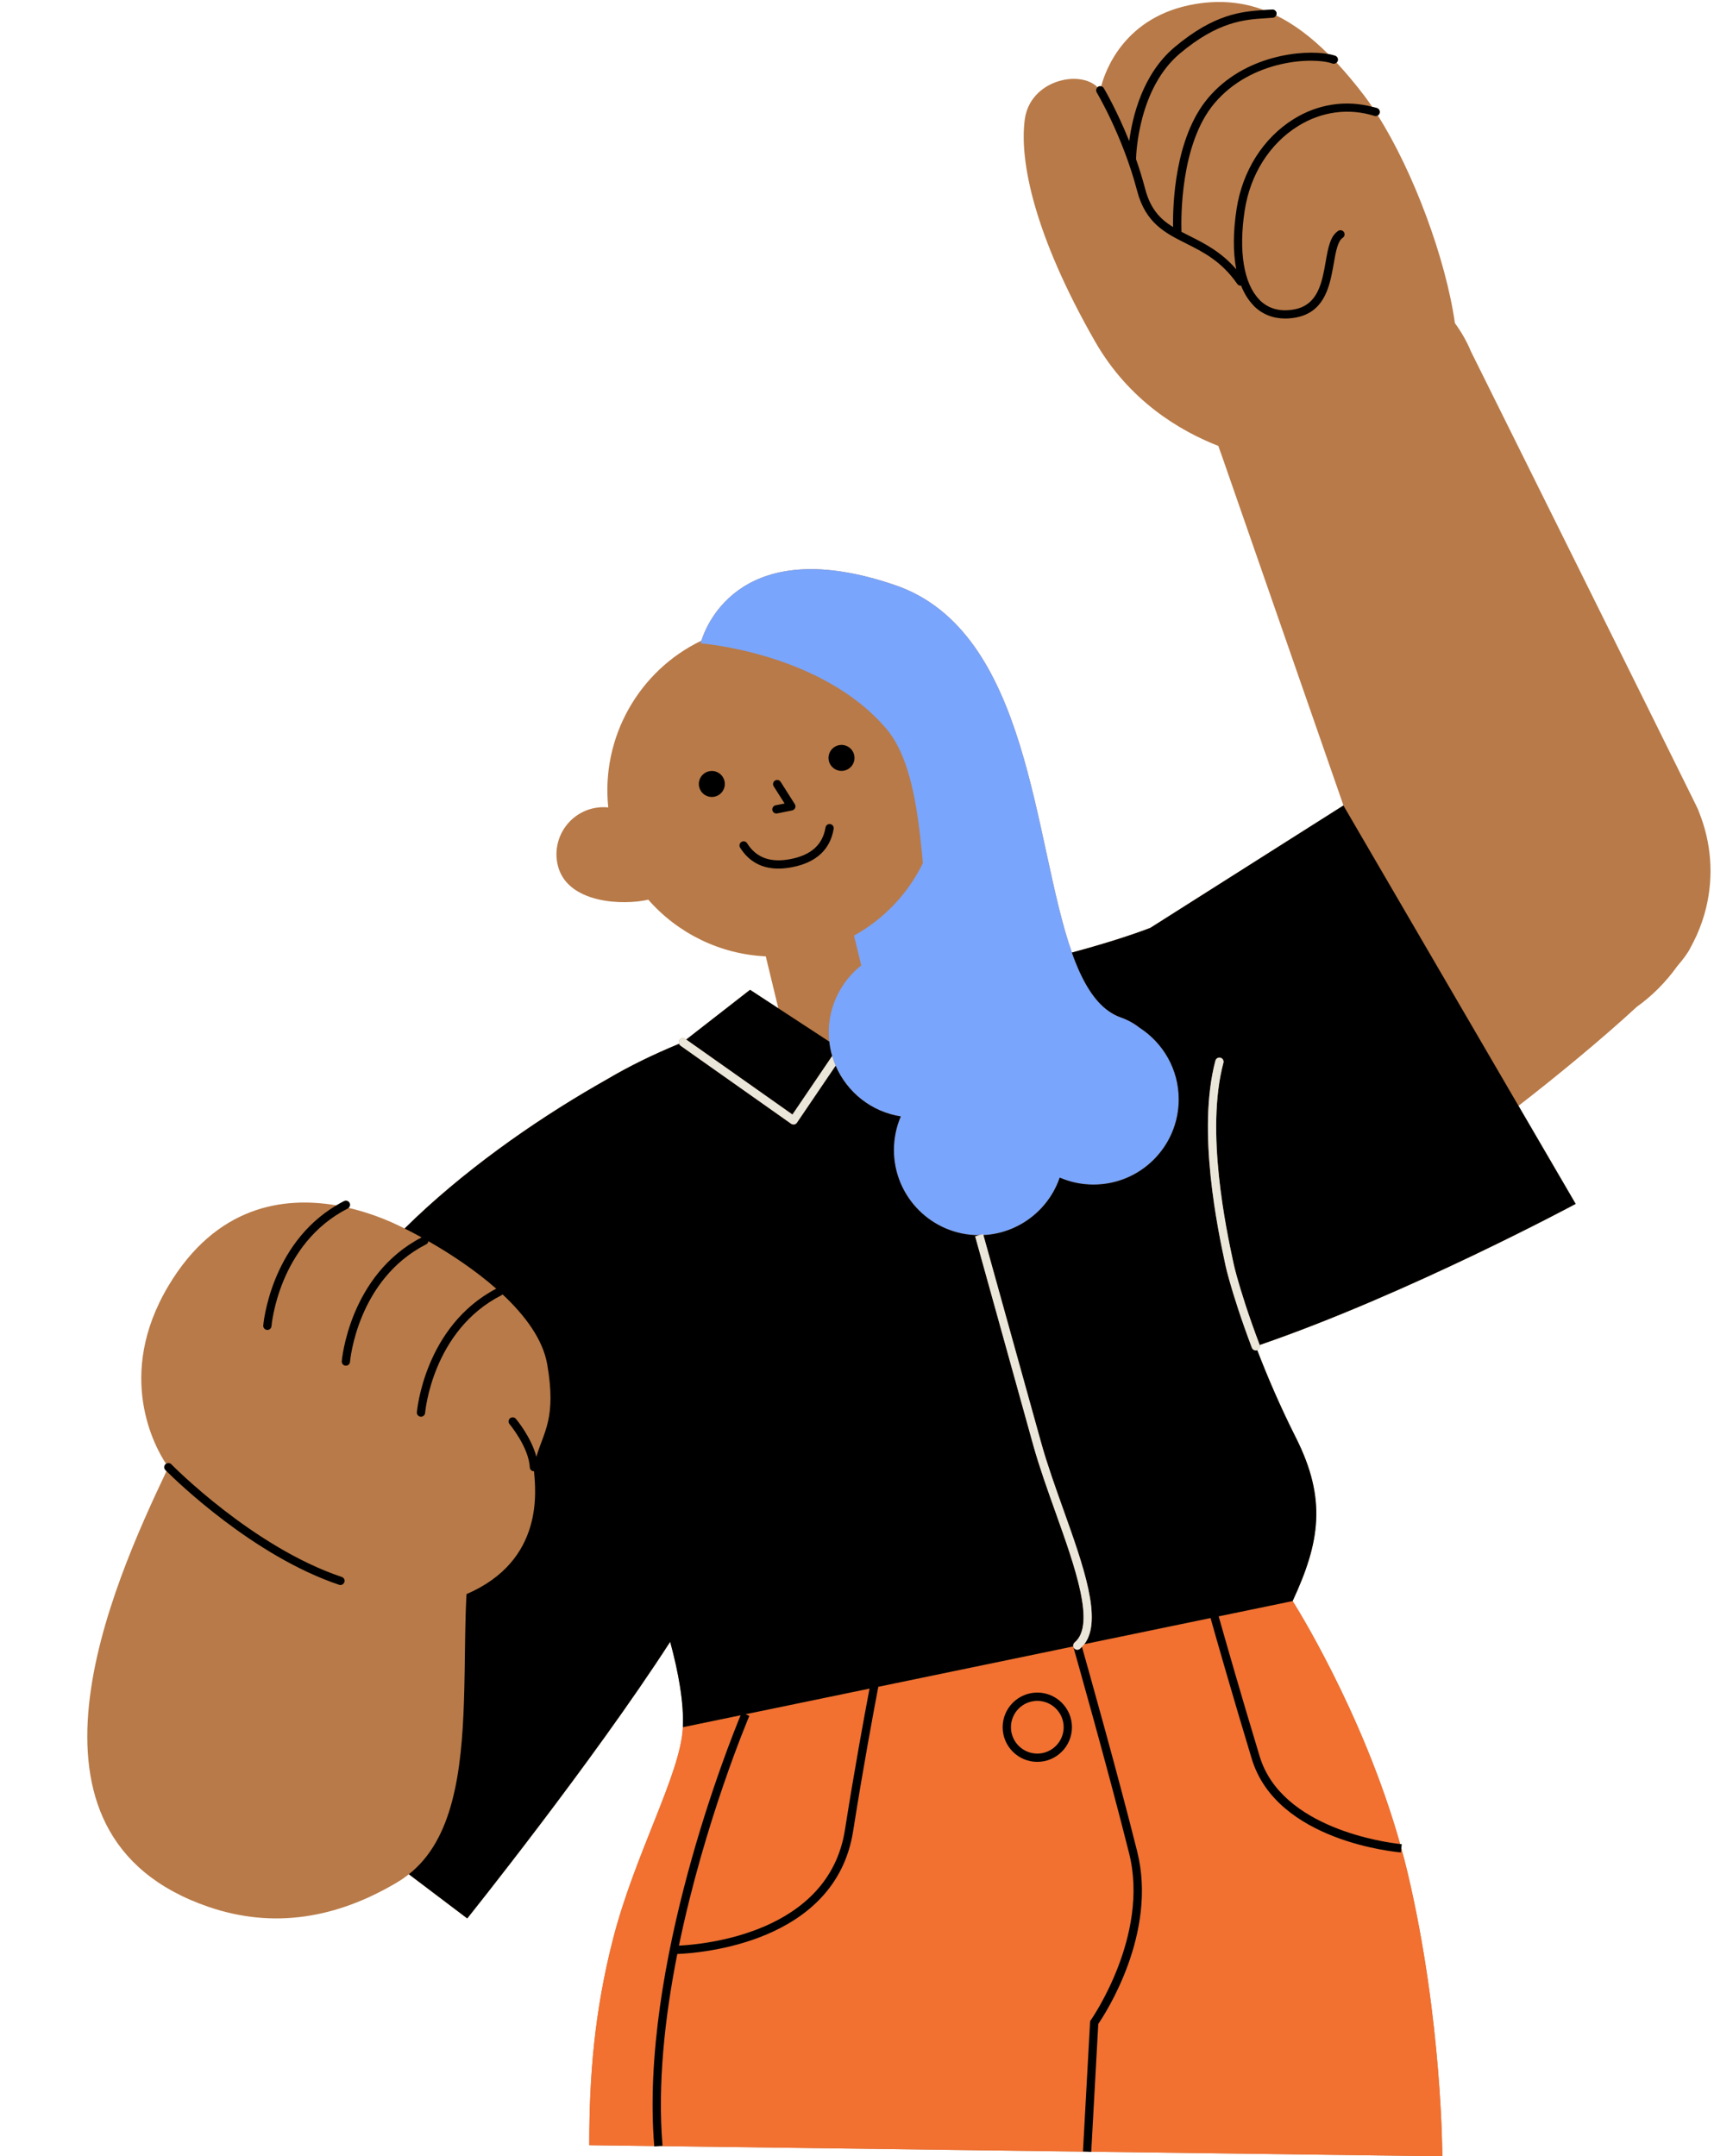
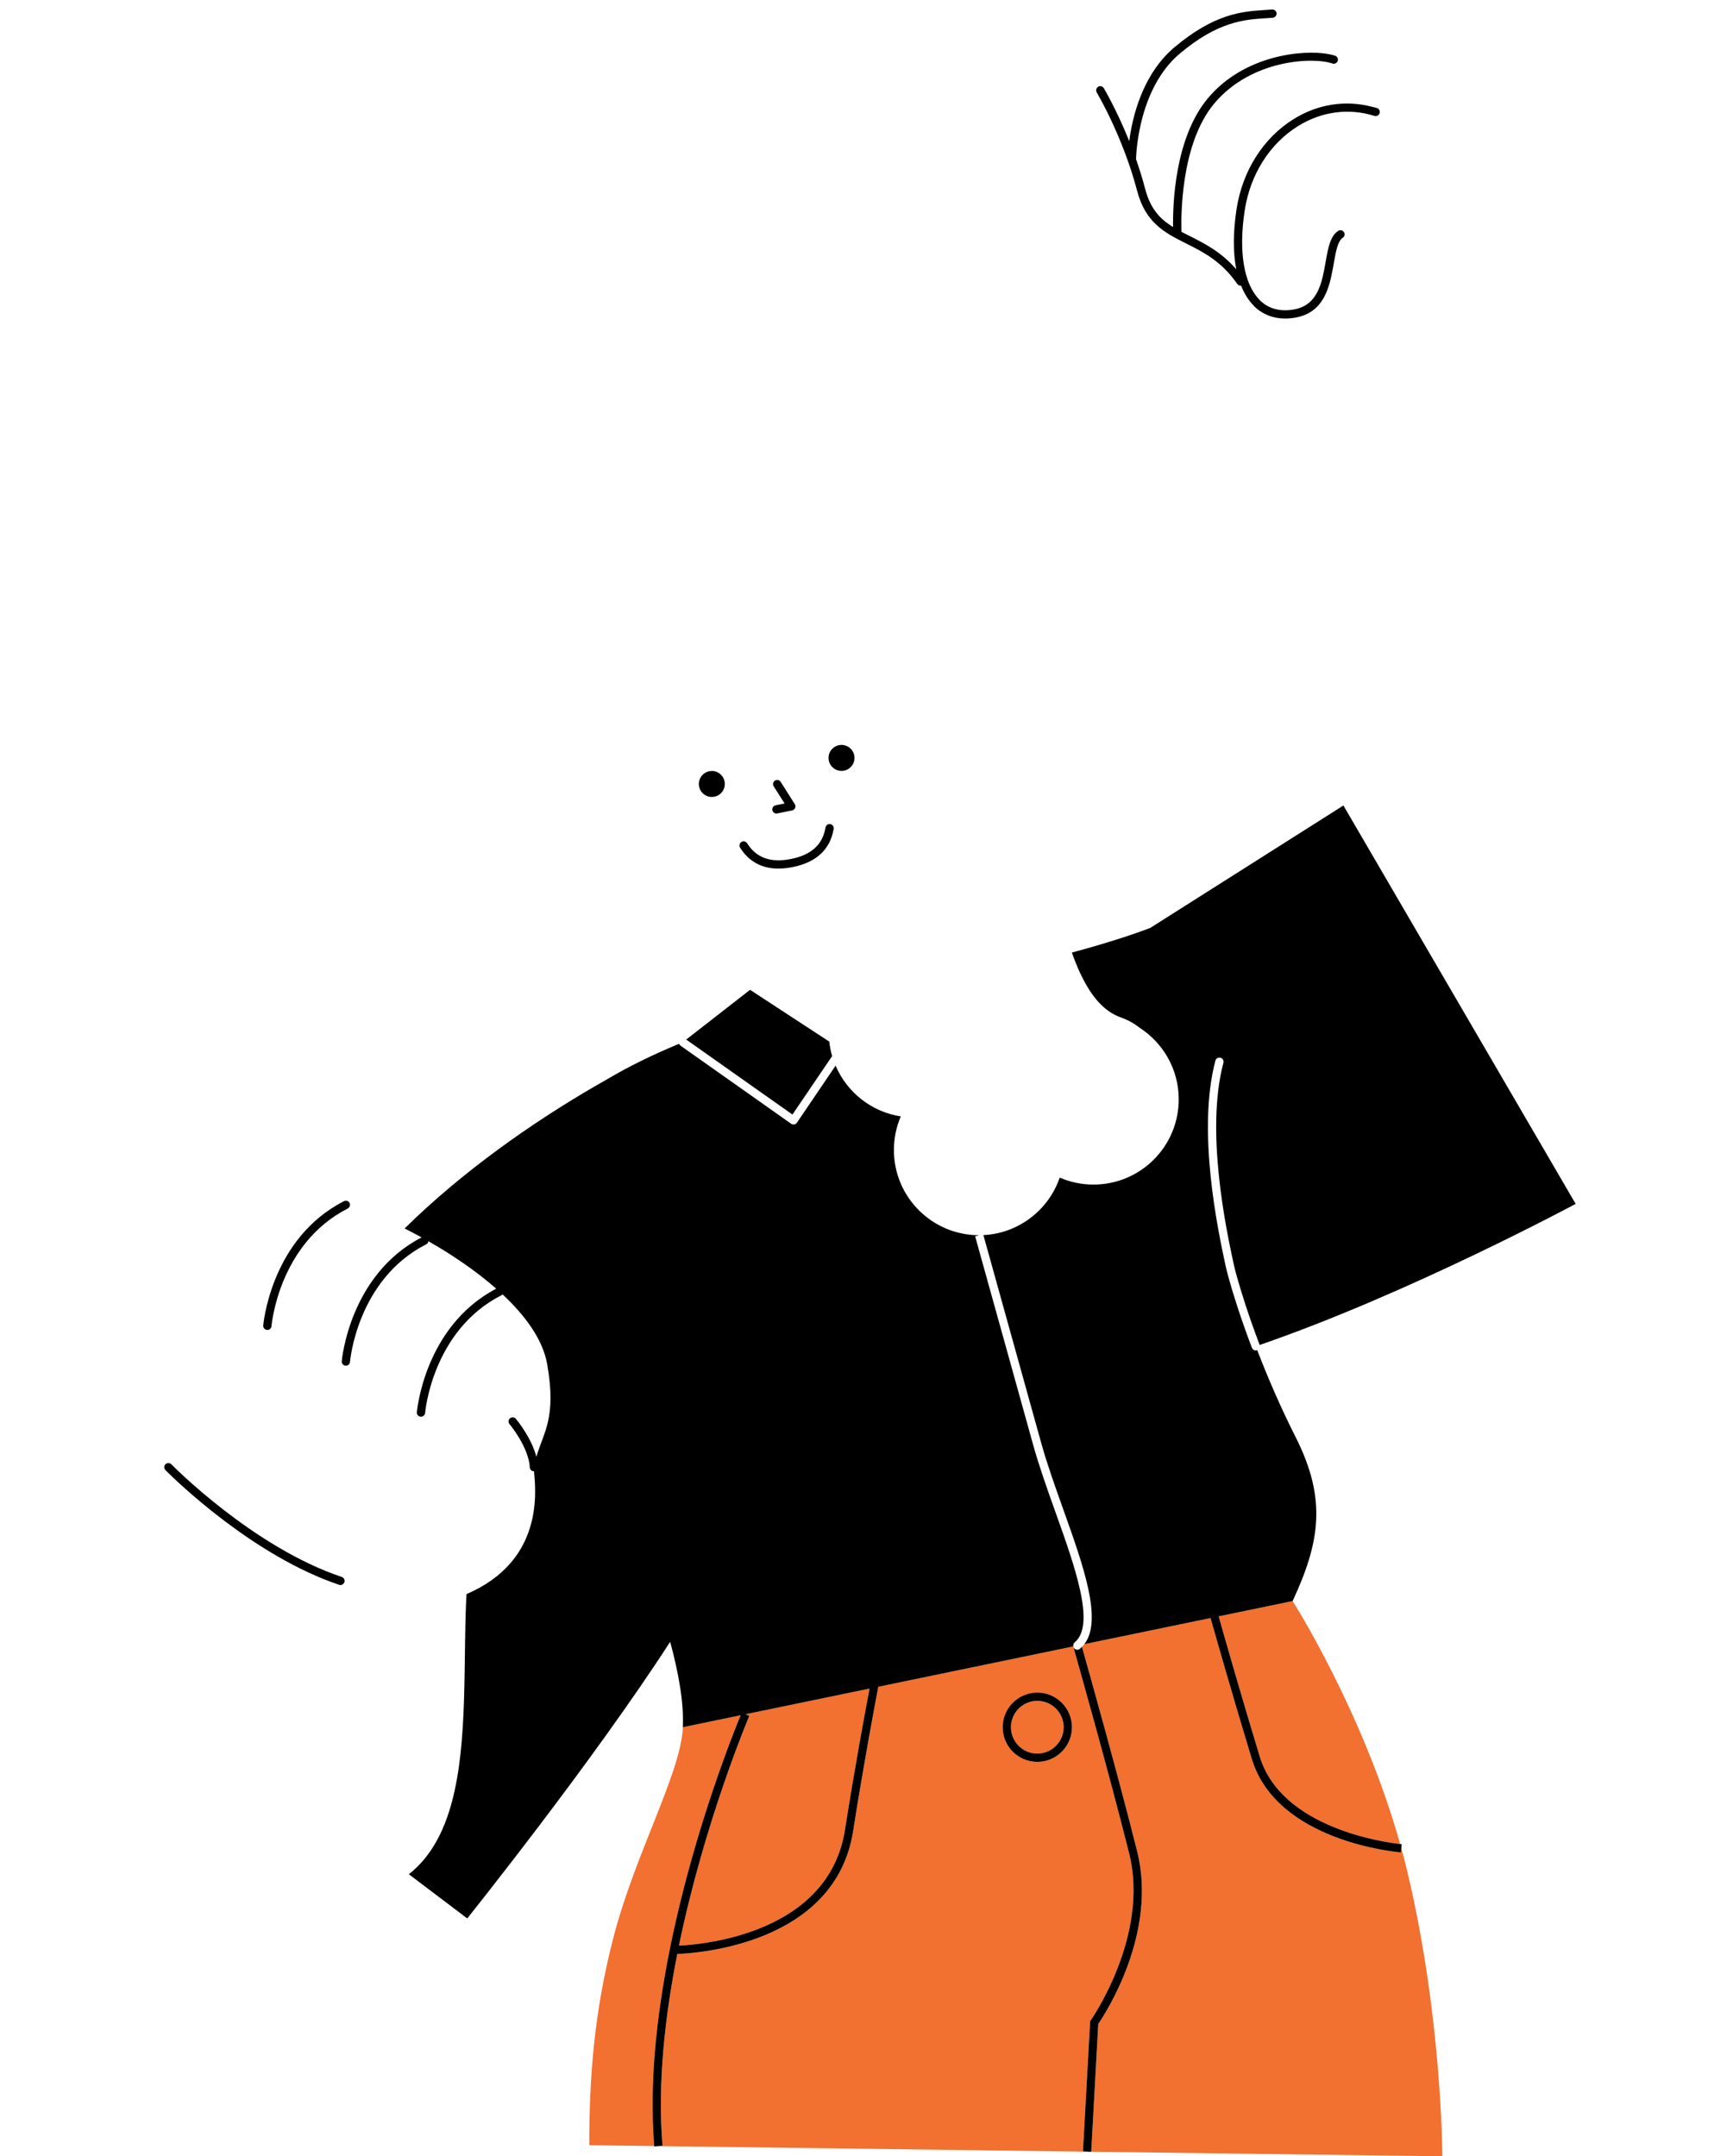
<svg xmlns="http://www.w3.org/2000/svg" fill="#000000" height="652.1" preserveAspectRatio="xMidYMid meet" version="1" viewBox="-26.4 -0.6 518.3 652.1" width="518.3" zoomAndPan="magnify">
  <g id="change1_1">
-     <path d="M487.472,245.256c-0.138-0.361-0.264-0.724-0.412-1.083c-0.033-0.08-0.215-0.458-0.53-1.106 c-0.28-0.574-0.674-1.377-1.155-2.355c-10.533-21.42-66.977-135.031-66.977-135.031c-1.283-3.115-2.943-5.953-4.847-8.555 c-2.762-19.492-12.558-45.842-23.315-62.806c0.249-0.152,0.453-0.38,0.547-0.68c0.208-0.658-0.159-1.36-0.815-1.567 c-0.474-0.149-0.953-0.241-1.429-0.367c-0.809-1.188-1.62-2.352-2.433-3.418c-2.79-3.658-5.56-6.963-8.337-9.943 c0.143-0.133,0.266-0.288,0.336-0.484c0.232-0.651-0.105-1.366-0.754-1.599c-0.571-0.205-1.303-0.373-2.109-0.519 c-5.137-5.109-10.33-9.038-15.745-11.684c0.093-0.193,0.155-0.401,0.136-0.63c-0.054-0.688-0.71-1.199-1.343-1.147 c-0.654,0.051-1.321,0.093-2.009,0.137c-0.154,0.01-0.314,0.02-0.47,0.03c-6.414-2.403-13.183-3.066-20.575-1.859 c-21.625,3.531-27.44,20.284-28.645,24.903c-0.306-0.07-0.638-0.031-0.925,0.141c-0.066,0.04-0.108,0.1-0.164,0.149 c-5.445-5.412-20.433-2.129-22.018,9.762c-1.67,12.525,2.841,34.91,21.211,67.057c10.315,18.052,25.764,27.15,37.329,31.66 c0.284,0.84,0.548,1.684,0.891,2.515c0,0,21.912,63.06,36.966,106.293l-0.042-0.072l-58.4,37.018 c-6.547,2.503-14.83,5.066-23.71,7.457c-11.754-33.347-12.442-97.077-53.467-111.119c-46.017-15.751-56.949,11.653-58.564,16.799 c-18.938,9.087-30.364,29.271-28.166,50.423c-1.548-0.152-3.145-0.067-4.742,0.319c-7.657,1.85-12.365,9.556-10.516,17.214 c2.79,11.551,19.759,12.166,27.361,10.37c8.924,10.204,21.743,16.511,35.53,17.142l3.795,15.709l-8.545-5.587l-19.31,15.044 l-0.309-0.218c-0.566-0.396-1.344-0.262-1.743,0.3c-0.259,0.368-0.271,0.819-0.108,1.205c-7.865,3.252-15.053,6.775-21.348,10.489 c-0.817,0.458-1.653,0.945-2.485,1.424c-0.497,0.286-0.986,0.562-1.484,0.851c-18.955,10.976-40.235,25.871-57.672,43.087 c-0.788-0.392-1.556-0.767-2.282-1.11c-3.77-1.78-8.85-3.772-14.663-5.128c0.413-0.369,0.562-0.967,0.299-1.484 c-0.315-0.618-1.069-0.859-1.681-0.548c-0.797,0.406-1.561,0.835-2.307,1.277c-16.029-2.77-36.372,0.132-50.807,24.365 c-16.225,27.235-3.888,48.985-0.702,53.803c-0.056,0.039-0.119,0.06-0.169,0.11c-0.494,0.481-0.505,1.274-0.024,1.768 c0.015,0.016,0.126,0.129,0.327,0.329C7.496,479.012-26.352,554.458,36.62,576.063c19.973,6.852,38.951,3.231,56.559-7.097 c0.153-0.092,0.305-0.186,0.458-0.276c0.115-0.068,0.228-0.142,0.343-0.21c1.159-0.687,2.23-1.456,3.258-2.265l17.651,13.357 c0,0,37.906-47.3,61.367-83.652c2.541,9.375,4.18,18.518,3.829,25.832c-0.006,0.126-0.003,0.26-0.01,0.385 c-0.809,13.946-14.449,37.842-21.052,63.482c-5.717,22.204-7.232,41.786-7.232,62.54l19.651,0.255 c0.003,0.04,0.004,0.08,0.008,0.119l1.25-0.103l129.633,1.685l1.245,0.068l0.003-0.052l106.166,1.38c0,0,0-41.317-10.446-85.538 c-0.604-2.557-1.259-5.09-1.949-7.6l0.103-1.251c-0.022-0.002-0.182-0.016-0.464-0.047c-11.335-40.318-32.512-73.479-32.512-73.479 c8.267-17.785,10.378-30.793,0.981-49.435c-4.786-9.494-8.657-18.572-11.68-26.444c0.631-0.243,0.947-0.938,0.729-1.573 c44.951-15.45,95.56-42.663,95.56-42.663l-17.287-29.657c11.818-9.15,25.364-20.336,35.742-29.908 c4.763-3.416,8.888-7.597,12.238-12.296c1.951-2.262,3.353-4.19,4.041-5.661c0.609-1.092,1.168-2.218,1.693-3.368 c0.042-0.076,0.082-0.15,0.124-0.227c0.028-0.05,0.029-0.086,0.052-0.133c1.182-2.644,2.152-5.425,2.853-8.342 C491.906,263.977,490.966,254.061,487.472,245.256z" fill="#b87a48" />
-   </g>
+     </g>
  <g>
    <path d="M114.43,486.986c-0.084,2.801-0.139,5.642-0.183,8.505C114.291,492.628,114.346,489.787,114.43,486.986z" fill="none" />
    <path d="M216.329 309.147L216.329 309.147 224.368 314.403 224.368 314.403z" fill="none" />
-     <path d="M114.64,481.511c-0.079,1.643-0.142,3.307-0.194,4.985c0.053-1.697,0.148-3.34,0.229-5.001 c-0.011,0.005-0.02,0.01-0.031,0.014C114.643,481.51,114.641,481.51,114.64,481.511z" fill="none" />
    <path d="M113.899,513.919c0-0.004,0-0.008,0-0.012C113.899,513.911,113.899,513.915,113.899,513.919L113.899,513.919z" fill="none" />
    <path d="M114.114,504.645c-0.001,0.083-0.003,0.166-0.004,0.249C114.111,504.811,114.113,504.728,114.114,504.645z" fill="none" />
    <path d="M114.22,497.245c-0.002,0.162-0.005,0.324-0.007,0.486C114.216,497.569,114.218,497.406,114.22,497.245z" fill="none" />
    <g id="change2_1">
      <path d="M315.05,559.937c-6.353-25.403-16.785-62.158-16.89-62.527l0.005-0.001c-0.009-0.03-0.003-0.061-0.009-0.091 l-58.963,12.201c-1.235,6.453-4.507,23.918-7.617,43.673c-5.352,33.983-46.632,36.889-53.169,37.134 c-3.752,18.934-6.024,39.285-4.469,58l-1.24,0.102l129.633,1.685l-1.251-0.069l2.168-39.409l0.208-0.295 C303.634,610.089,321.261,584.781,315.05,559.937z M287.272,532.225c-5.776,0-10.474-4.7-10.474-10.476s4.697-10.474,10.474-10.474 s10.474,4.697,10.474,10.474S293.048,532.225,287.272,532.225z M171.44,648.412l-19.651-0.255c0-20.754,1.515-40.336,7.232-62.54 c6.602-25.64,20.243-49.536,21.052-63.482c0.007-0.125,0.004-0.259,0.01-0.385l17.48-3.617 C194.268,526.085,166.964,593.976,171.44,648.412z M295.246,521.749c0,4.397-3.577,7.976-7.974,7.976s-7.974-3.579-7.974-7.976 s3.577-7.974,7.974-7.974S295.246,517.352,295.246,521.749z M200.196,518.318l-1.148-0.493l37.495-7.759 c-1.364,7.174-4.476,23.931-7.437,42.734c-4.912,31.197-42.48,34.628-50.199,35.002 C186.672,550.167,199.992,518.793,200.196,518.318z M409.745,651.509l-106.166-1.38l2.126-38.644 c2.131-3.113,17.966-27.378,11.772-52.153c-5.891-23.556-15.274-56.821-16.716-61.92c0.253-0.257,0.52-0.502,0.738-0.786 l38.162-7.897c1.803,6.385,6.674,23.49,12.474,42.609c7.556,24.9,43.582,28.147,45.112,28.271l0.102-1.239 c0.69,2.51,1.345,5.044,1.949,7.6C409.745,610.192,409.745,651.509,409.745,651.509z M354.528,530.611 c-5.746-18.934-10.576-35.887-12.413-42.389l22.362-4.627c0,0,21.177,33.16,32.512,73.479 C392.765,556.613,361.151,552.448,354.528,530.611z" fill="#f27030" />
    </g>
    <g id="change3_1">
-       <path d="M330.038,331.864c0,14.236-11.54,25.776-25.776,25.776c-3.628,0-7.077-0.757-10.209-2.11 c-2.354,6.869-7.523,12.426-14.129,15.297c-2.533,1.101-5.274,1.814-8.154,2.045c-0.264,0.021-0.534,0.019-0.8,0.032 c-0.047-0.168-0.078-0.283-0.078-0.283l-1.204,0.334c0,0-0.001,0-0.001,0c-14.236,0-25.776-11.54-25.776-25.776 c0-3.605,0.746-7.035,2.082-10.151c-8.902-1.385-16.279-7.32-19.712-15.348c-0.403-0.942-0.764-1.904-1.053-2.9 c-0.411-1.413-0.697-2.877-0.86-4.379c-0.101-0.925-0.168-1.859-0.168-2.811c0-4.037,0.954-7.841,2.608-11.243 c1.709-3.515,4.181-6.582,7.219-8.981l-2.179-9.021c9.142-5.068,16.362-12.768,20.818-21.906c-0.077-0.861-0.154-1.723-0.235-2.575 c-0.353-3.704-0.761-7.305-1.257-10.766c-0.817-5.699-1.893-10.996-3.436-15.648c-1.528-4.606-3.504-8.596-6.156-11.707 c-19.642-23.036-56.118-25.778-56.118-25.778s0.07-0.298,0.233-0.816c1.615-5.146,12.546-32.55,58.564-16.799 c41.025,14.042,41.713,77.773,53.467,111.119c0.756,2.146,1.561,4.164,2.422,6.037c0.13,0.282,0.266,0.551,0.398,0.826 c3.051,6.336,6.824,10.908,11.927,12.736c2.321,0.832,4.169,1.892,5.663,3.095C325.288,314.747,330.038,322.743,330.038,331.864z" fill="#79a5fc" />
-     </g>
+       </g>
    <g id="change4_1">
      <path d="M305.236,27.348c-0.317-0.526-0.18-1.175,0.266-1.566c0.056-0.049,0.098-0.11,0.164-0.149 c0.287-0.172,0.619-0.211,0.925-0.141c0.318,0.073,0.608,0.266,0.789,0.569c0.056,0.092,3.876,6.512,7.69,16.009 c0.962-7.365,4.008-20.238,13.701-28.393c11.978-10.076,20.322-10.807,27.04-11.23c0.156-0.01,0.316-0.02,0.47-0.03 c0.688-0.044,1.355-0.085,2.009-0.137c0.632-0.051,1.289,0.459,1.343,1.147c0.019,0.229-0.043,0.437-0.136,0.63 c-0.187,0.388-0.551,0.679-1.011,0.715c-0.664,0.052-1.348,0.095-2.048,0.139c-6.431,0.4-14.431,0.898-26.055,10.679 c-12.429,10.455-13.212,30.038-13.257,31.941c0.994,2.832,1.938,5.843,2.757,8.973c1.613,6.162,4.597,9.193,8.446,11.567 c-0.109-6.792,0.479-26.974,10.541-38.974c10.929-13.033,28.627-14.759,36.373-13.356c0.805,0.146,1.538,0.314,2.109,0.519 c0.649,0.233,0.986,0.948,0.754,1.599c-0.07,0.196-0.193,0.352-0.336,0.484c-0.331,0.307-0.809,0.436-1.263,0.27 c-5.598-2.007-24.441-1.359-35.723,12.09c-10.292,12.275-10.052,34.628-9.911,38.807c0.811,0.426,1.647,0.848,2.512,1.282 c4.494,2.254,9.495,4.791,14.053,10.047c-0.987-5.058-0.987-11.192,0.085-18.182c1.775-11.587,8.062-21.512,17.246-27.231 c7.33-4.564,15.71-5.838,23.771-3.722c0.476,0.125,0.956,0.217,1.429,0.367c0.657,0.208,1.023,0.909,0.815,1.567 c-0.093,0.3-0.298,0.528-0.547,0.68c-0.298,0.182-0.663,0.25-1.021,0.138c-7.778-2.451-15.996-1.348-23.125,3.093 c-8.564,5.332-14.434,14.623-16.099,25.487c-1.897,12.381-0.283,22.152,4.399,26.946c0.078,0.079,0.139,0.184,0.218,0.261 c2.688,2.596,6.196,3.51,10.442,2.715c6.223-1.167,7.937-6.572,8.981-11.98c0.153-0.794,0.294-1.588,0.43-2.369 c0.732-4.18,1.362-7.788,3.794-9.382c0.574-0.377,1.353-0.22,1.731,0.361c0.378,0.577,0.217,1.353-0.359,1.731 c-1.528,1-2.1,4.264-2.703,7.721c-0.09,0.515-0.184,1.042-0.281,1.572c-1.138,6.229-2.989,13.276-11.135,14.802 c-1.125,0.211-2.219,0.316-3.274,0.316c-3.647,0-6.841-1.25-9.365-3.69c-0.115-0.112-0.205-0.258-0.318-0.374 c-1.523-1.575-2.735-3.573-3.667-5.912c-0.044,0.005-0.084,0.04-0.129,0.04c-0.396,0-0.784-0.187-1.025-0.536 c-4.775-6.866-10.212-9.594-15.469-12.23c-6.296-3.159-12.246-6.144-14.797-15.891C313.141,40.628,305.314,27.479,305.236,27.348z M54.356,401.6c0.032,0.002,0.065,0.004,0.096,0.004c0.647,0,1.195-0.499,1.245-1.155c0.02-0.248,2.14-24.917,23.064-35.566 c0.098-0.05,0.17-0.127,0.249-0.197c0.413-0.369,0.562-0.967,0.299-1.484c-0.315-0.618-1.069-0.859-1.681-0.548 c-0.797,0.406-1.561,0.835-2.307,1.277c-20.006,11.848-22.098,36.075-22.117,36.328C53.152,400.947,53.667,401.547,54.356,401.6z M76.955,476.309c-26.947-9.033-51.301-33.828-51.544-34.077c-0.107-0.109-0.233-0.186-0.364-0.248 c-0.399-0.189-0.864-0.144-1.234,0.114c-0.056,0.039-0.119,0.06-0.169,0.11c-0.494,0.481-0.505,1.274-0.024,1.768 c0.015,0.016,0.126,0.129,0.327,0.329c3.016,3.006,26.399,25.722,52.216,34.374c0.132,0.046,0.265,0.066,0.397,0.066 c0.505,0,0.965-0.318,1.155-0.811c0.007-0.017,0.025-0.024,0.031-0.041C77.963,477.237,77.61,476.527,76.955,476.309z M228.842,232.459c2.127-0.427,3.504-2.498,3.077-4.624c-0.427-2.127-2.498-3.504-4.624-3.077 c-2.127,0.427-3.504,2.498-3.077,4.624C224.645,231.508,226.715,232.886,228.842,232.459z M189.626,240.34 c2.127-0.427,3.504-2.498,3.077-4.624c-0.427-2.126-2.498-3.504-4.624-3.076s-3.504,2.498-3.077,4.624 C185.429,239.39,187.5,240.768,189.626,240.34z M207.156,244.42c0.12,0.593,0.641,1.003,1.224,1.003 c0.082,0,0.165-0.007,0.248-0.024l4.508-0.906c0.403-0.082,0.741-0.356,0.903-0.735c0.161-0.378,0.126-0.813-0.094-1.16 l-4.277-6.744c-0.37-0.583-1.144-0.756-1.725-0.386c-0.583,0.37-0.757,1.143-0.387,1.726l3.303,5.206l-2.725,0.547 C207.459,243.083,207.02,243.742,207.156,244.42z M208.993,262.081c1.353,0,2.789-0.153,4.308-0.458 c7.18-1.443,11.35-5.331,12.393-11.556c0.114-0.681-0.345-1.326-1.027-1.439c-0.687-0.122-1.326,0.345-1.439,1.027 c-0.865,5.17-4.274,8.282-10.42,9.518c-6.144,1.234-10.491-0.319-13.289-4.753c-0.369-0.583-1.141-0.757-1.724-0.391 c-0.585,0.369-0.759,1.14-0.391,1.724C200.06,259.962,203.947,262.081,208.993,262.081z M225.228,318.782 c-0.411-1.413-0.697-2.877-0.86-4.379l-8.039-5.256l-6.601-4.316l-0.769-0.503l-8.545-5.587l-19.31,15.044l32.128,22.68 L225.228,318.782z M298.568,496.107c-0.368,0.304-0.501,0.774-0.412,1.211l-58.963,12.201c-1.235,6.453-4.507,23.918-7.617,43.673 c-5.352,33.983-46.632,36.889-53.169,37.134c-3.752,18.934-6.024,39.285-4.469,58l-1.24,0.102l-1.25,0.103 c-0.003-0.039-0.004-0.08-0.008-0.119c-4.476-54.436,22.828-122.326,26.123-130.279l-17.48,3.617 c0.352-7.313-1.288-16.457-3.829-25.832c-23.461,36.353-61.367,83.652-61.367,83.652l-17.651-13.357 c13.287-10.457,15.944-30.739,16.662-52.294h0c0-0.004,0-0.008,0-0.012c0.099-2.988,0.162-5.999,0.211-9.013 c0.001-0.083,0.003-0.166,0.004-0.249c0.037-2.308,0.067-4.616,0.099-6.915c0.002-0.162,0.005-0.324,0.007-0.486 c0.008-0.586,0.018-1.17,0.027-1.754c0.044-2.863,0.099-5.704,0.183-8.505c0.005-0.164,0.011-0.326,0.016-0.49 c0.053-1.697,0.148-3.34,0.229-5.001c23.639-10.173,20.87-31.479,20.415-37.142c-0.011,0-0.022,0.001-0.034,0.001 c-0.659,0-1.211-0.518-1.248-1.184c-0.33-6.155-6.071-13.015-6.129-13.083c-0.446-0.527-0.38-1.316,0.148-1.763 c0.527-0.442,1.316-0.378,1.76,0.146c0.221,0.26,4.672,5.587,6.21,11.494c2.165-7.505,6.12-11.615,3.277-27.963 c-1.305-7.504-6.65-14.743-13.508-21.152c-0.099,0.109-0.212,0.208-0.351,0.278c-20.89,10.632-23.044,35.322-23.064,35.569 c-0.051,0.657-0.598,1.155-1.245,1.155c-0.032,0-0.065-0.002-0.098-0.005c-0.687-0.051-1.202-0.652-1.15-1.34 c0.019-0.26,2.241-25.982,24.001-37.379c-6.413-5.639-13.864-10.562-20.509-14.355c-0.06,0.384-0.274,0.739-0.647,0.928 c-20.924,10.649-23.044,35.319-23.064,35.566c-0.05,0.656-0.598,1.155-1.245,1.155c-0.032,0-0.065-0.001-0.096-0.004 c-0.688-0.052-1.204-0.653-1.151-1.342c0.019-0.261,2.25-26.1,24.15-37.456c-1.809-0.995-3.533-1.894-5.143-2.696 c17.437-17.216,38.717-32.112,57.672-43.087c0.498-0.288,0.988-0.564,1.484-0.851c0.831-0.479,1.667-0.966,2.485-1.424 c6.295-3.714,13.483-7.237,21.348-10.489c0.088,0.207,0.211,0.399,0.408,0.539l33.479,23.632c0.212,0.149,0.465,0.228,0.721,0.228 c0.074,0,0.149-0.006,0.223-0.021c0.331-0.06,0.623-0.25,0.811-0.527l11.695-17.241c3.432,8.028,10.81,13.963,19.712,15.348 c-1.337,3.116-2.082,6.545-2.082,10.151c0,14.236,11.54,25.776,25.776,25.776c0,0,0.001,0,0.001,0l-1.206,0.335 c0,0,11.097,39.971,17.587,63.236c1.797,6.44,4.28,13.398,6.682,20.127C298.747,473.453,304.948,490.823,298.568,496.107z M236.542,510.067l-37.495,7.759l1.148,0.493c-0.204,0.475-13.523,31.849-21.289,69.484c7.719-0.374,45.287-3.805,50.199-35.002 C232.067,533.998,235.178,517.242,236.542,510.067z M300.761,497.412c-0.202,0.205-0.376,0.432-0.601,0.618 c-0.232,0.193-0.515,0.288-0.796,0.288c-0.359,0-0.715-0.154-0.962-0.454c-0.115-0.138-0.191-0.293-0.237-0.455l-0.005,0.001 c0.105,0.369,10.537,37.124,16.89,62.527c6.211,24.844-11.416,50.151-11.594,50.403l-0.208,0.295l-2.168,39.409l1.251,0.069 l1.245,0.068l0.003-0.052l2.126-38.644c2.131-3.113,17.966-27.378,11.772-52.153C311.586,535.776,302.203,502.51,300.761,497.412z M297.746,521.749c0,5.776-4.697,10.476-10.474,10.476s-10.474-4.7-10.474-10.476s4.697-10.474,10.474-10.474 S297.746,515.972,297.746,521.749z M295.246,521.749c0-4.397-3.577-7.974-7.974-7.974s-7.974,3.577-7.974,7.974 s3.577,7.976,7.974,7.976S295.246,526.146,295.246,521.749z M354.528,530.611c-5.746-18.934-10.576-35.887-12.413-42.389 l22.362-4.627c8.267-17.785,10.378-30.793,0.981-49.435c-4.786-9.494-8.657-18.572-11.68-26.444 c-0.002,0.001-0.003,0.002-0.005,0.003c-0.144,0.055-0.295,0.081-0.442,0.081c-0.505,0-0.979-0.308-1.169-0.807 c-0.006-0.015-0.011-0.029-0.016-0.043c-3.32-8.764-5.526-15.834-6.766-20.222c-0.608-2.15-0.987-3.667-1.145-4.403l-0.151-0.718 c-2.131-9.944-8.608-40.203-2.952-61.443c0.174-0.65,0.828-1.038,1.485-0.888c0.016,0.004,0.031-0.001,0.046,0.003 c0.667,0.177,1.064,0.862,0.886,1.53c-5.505,20.659,0.879,50.476,2.979,60.275l0.154,0.718c0.139,0.649,0.455,1.922,0.952,3.708 c1.183,4.254,3.414,11.485,6.868,20.598c0.005,0.012,0.002,0.025,0.006,0.037c44.951-15.45,95.56-42.663,95.56-42.663 l-17.287-29.657l-14.836-25.452l-36.915-63.33l-1.15-1.973l-0.042-0.072l-58.4,37.018c-6.547,2.503-14.83,5.066-23.71,7.457 c0.756,2.146,1.561,4.164,2.422,6.037c0.13,0.282,0.266,0.551,0.398,0.826c3.051,6.336,6.824,10.908,11.927,12.736 c2.321,0.832,4.169,1.892,5.663,3.095c7.149,4.582,11.899,12.577,11.899,21.698c0,14.236-11.54,25.776-25.776,25.776 c-3.628,0-7.077-0.757-10.209-2.11c-2.354,6.869-7.523,12.426-14.129,15.297c-2.533,1.101-5.274,1.814-8.154,2.045 c-0.264,0.021-0.534,0.019-0.8,0.032c0.955,3.438,11.319,40.771,17.506,62.949c1.772,6.355,4.243,13.271,6.628,19.958 c6.145,17.214,11.964,33.529,6.395,40.815l38.162-7.897c1.803,6.385,6.674,23.49,12.474,42.609 c7.556,24.9,43.582,28.147,45.112,28.271l0.102-1.239l0.103-1.251c-0.022-0.002-0.182-0.016-0.464-0.047 C392.765,556.613,361.151,552.448,354.528,530.611z" fill="#000000" />
    </g>
    <g id="change5_1">
-       <path d="M353.778,407.715c-0.002,0.001-0.003,0.002-0.005,0.003c-0.144,0.055-0.295,0.081-0.442,0.081 c-0.505,0-0.979-0.308-1.169-0.807c-0.006-0.015-0.011-0.029-0.016-0.043c-3.32-8.764-5.526-15.834-6.766-20.222 c-0.608-2.15-0.987-3.667-1.145-4.403l-0.151-0.718c-2.131-9.944-8.608-40.203-2.952-61.443c0.174-0.65,0.828-1.038,1.485-0.888 c0.016,0.004,0.031-0.001,0.046,0.003c0.667,0.177,1.064,0.862,0.886,1.53c-5.505,20.659,0.879,50.476,2.979,60.275l0.154,0.718 c0.139,0.649,0.455,1.922,0.952,3.708c1.183,4.254,3.414,11.485,6.868,20.598c0.005,0.012,0.002,0.025,0.006,0.037 C354.725,406.777,354.409,407.472,353.778,407.715z M213.233,336.465l-32.128-22.68l-0.309-0.218 c-0.566-0.396-1.344-0.262-1.743,0.3c-0.259,0.368-0.271,0.819-0.108,1.205c0.088,0.207,0.211,0.399,0.408,0.539l33.479,23.632 c0.212,0.149,0.465,0.228,0.721,0.228c0.074,0,0.149-0.006,0.223-0.021c0.331-0.06,0.623-0.25,0.811-0.527l11.695-17.241 c-0.403-0.942-0.764-1.904-1.053-2.9L213.233,336.465z M288.476,435.853c-6.187-22.178-16.551-59.511-17.506-62.949 c-0.047-0.168-0.078-0.283-0.078-0.283l-1.204,0.334l-1.206,0.335c0,0,11.097,39.971,17.587,63.236 c1.797,6.44,4.28,13.398,6.682,20.127c5.996,16.799,12.197,34.17,5.818,39.453c-0.368,0.304-0.501,0.774-0.412,1.211 c0.006,0.03,0,0.062,0.009,0.091c0.046,0.162,0.122,0.318,0.237,0.455c0.247,0.3,0.603,0.454,0.962,0.454 c0.281,0,0.564-0.095,0.796-0.288c0.225-0.186,0.399-0.413,0.601-0.618c0.253-0.257,0.52-0.502,0.738-0.786 c5.569-7.286-0.25-23.601-6.395-40.815C292.719,449.124,290.248,442.208,288.476,435.853z" fill="#eae6da" />
-     </g>
+       </g>
  </g>
</svg>